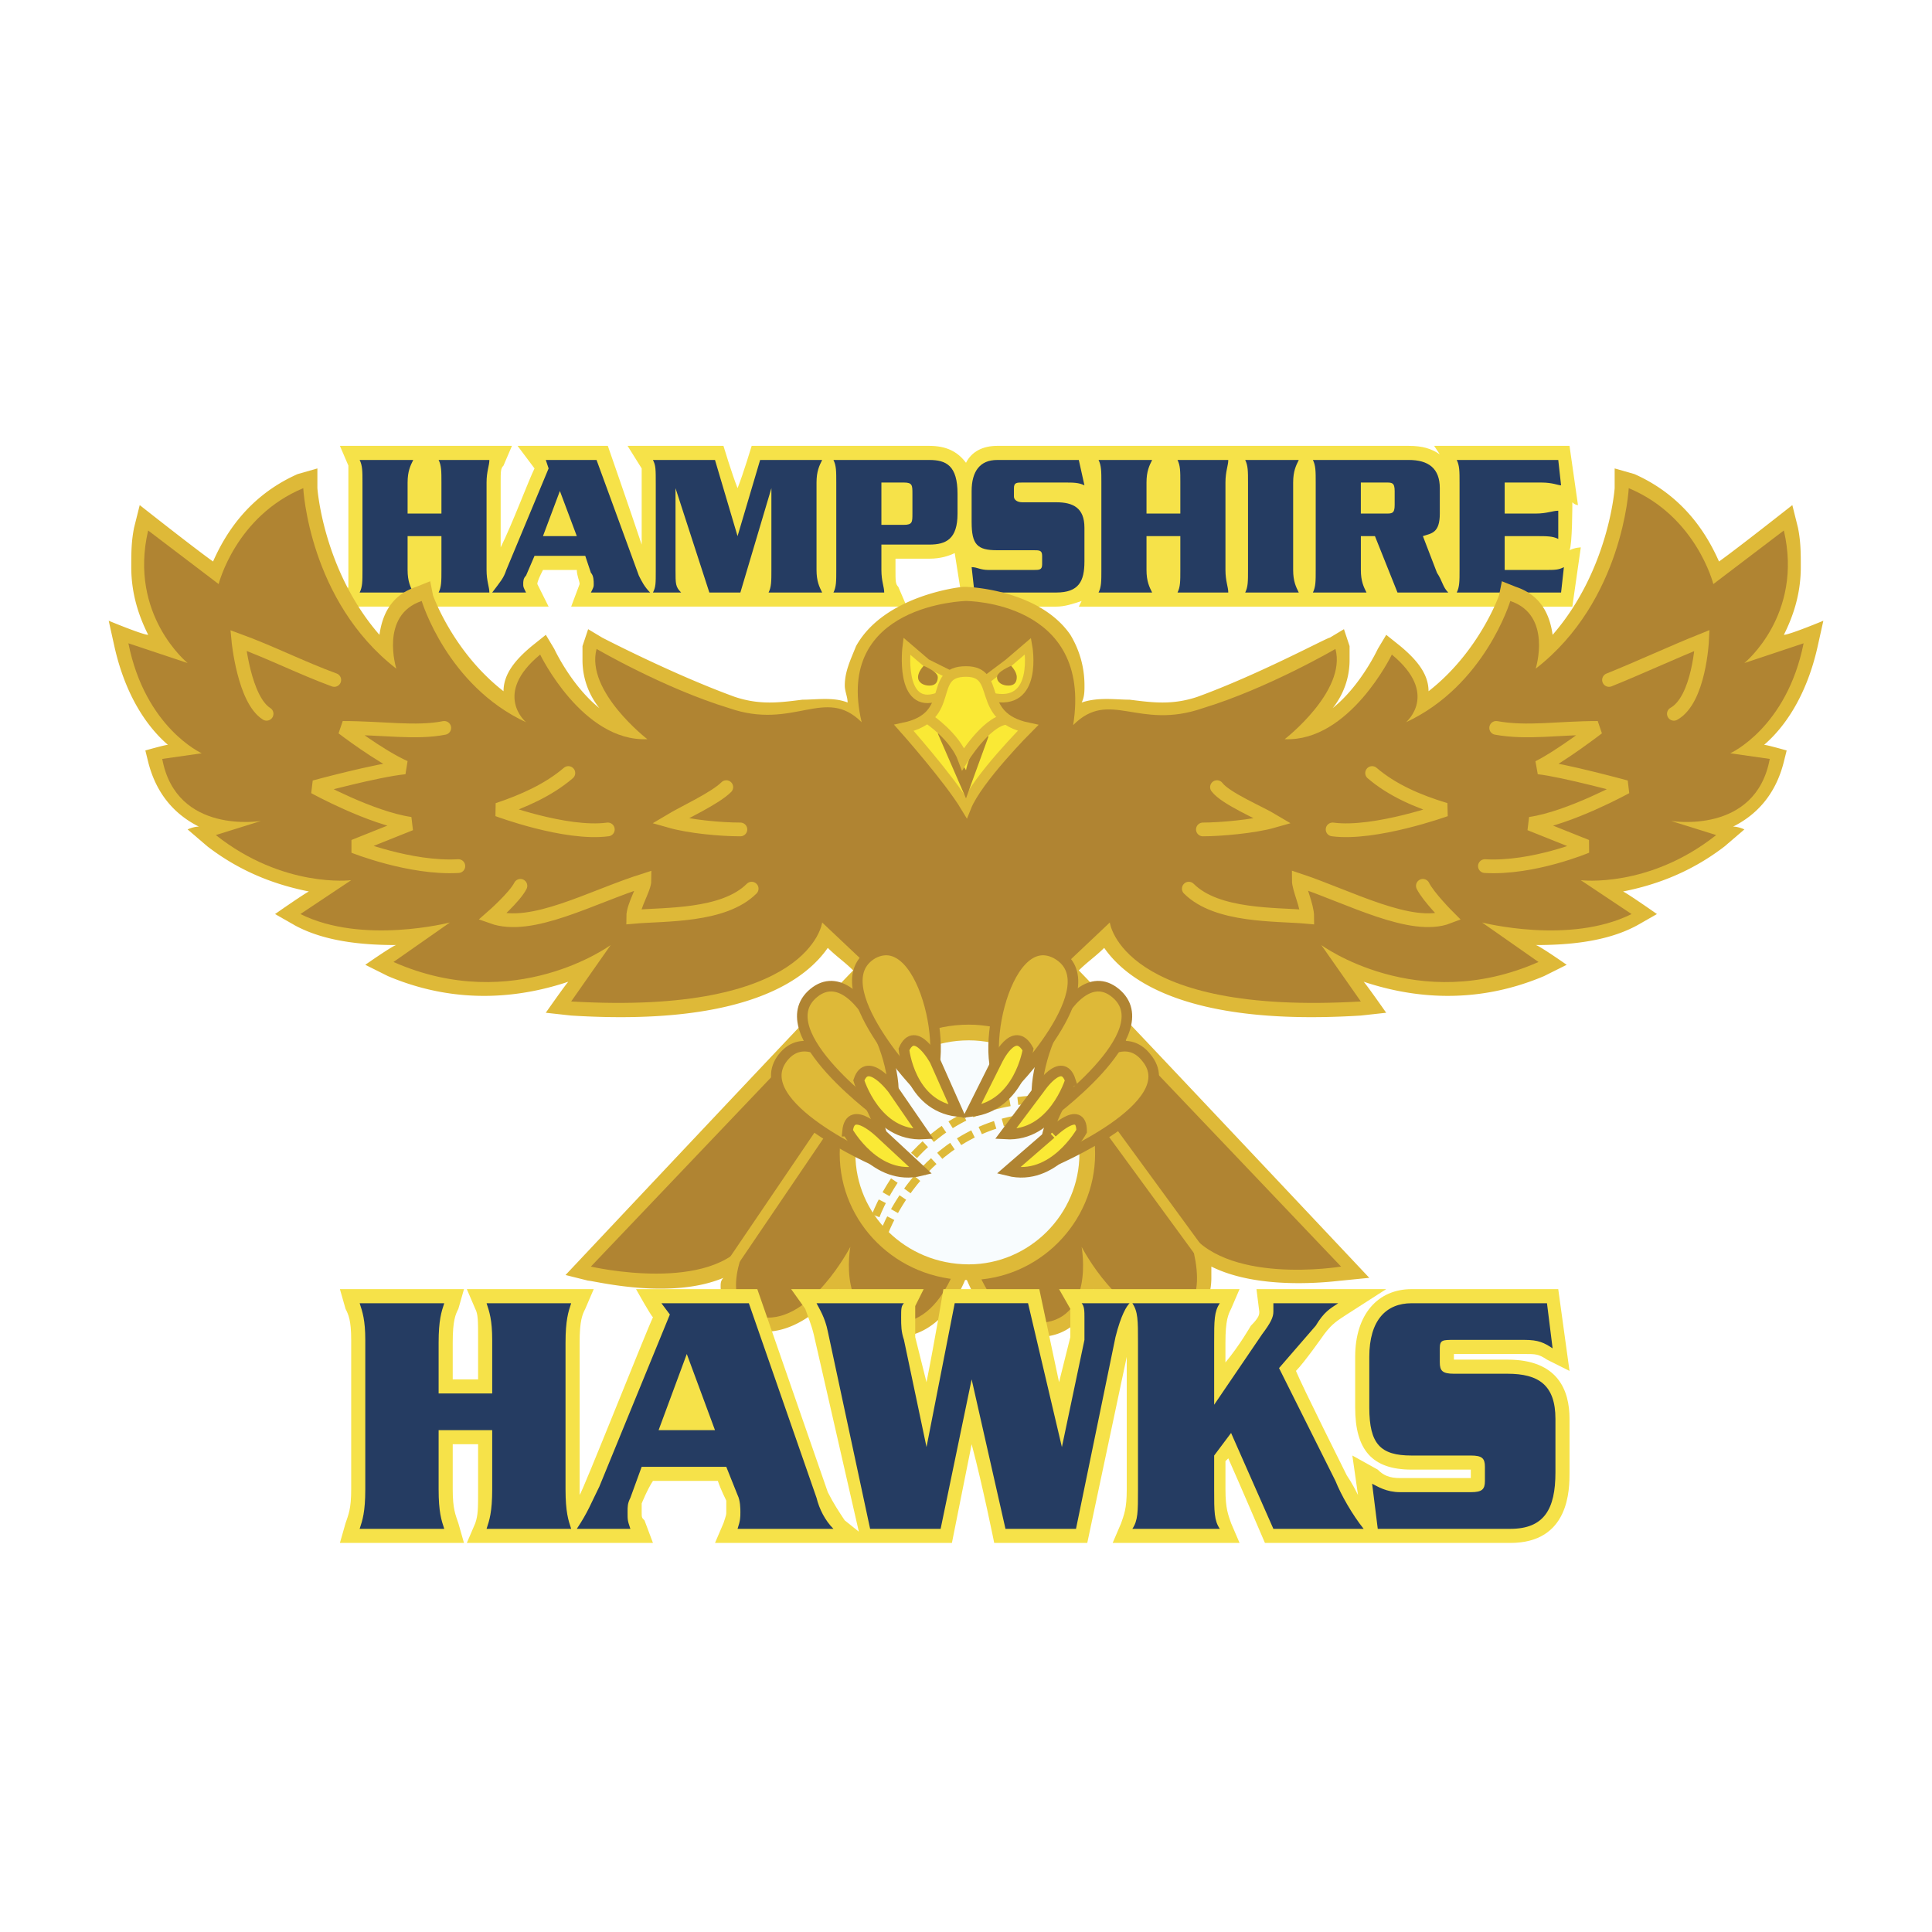
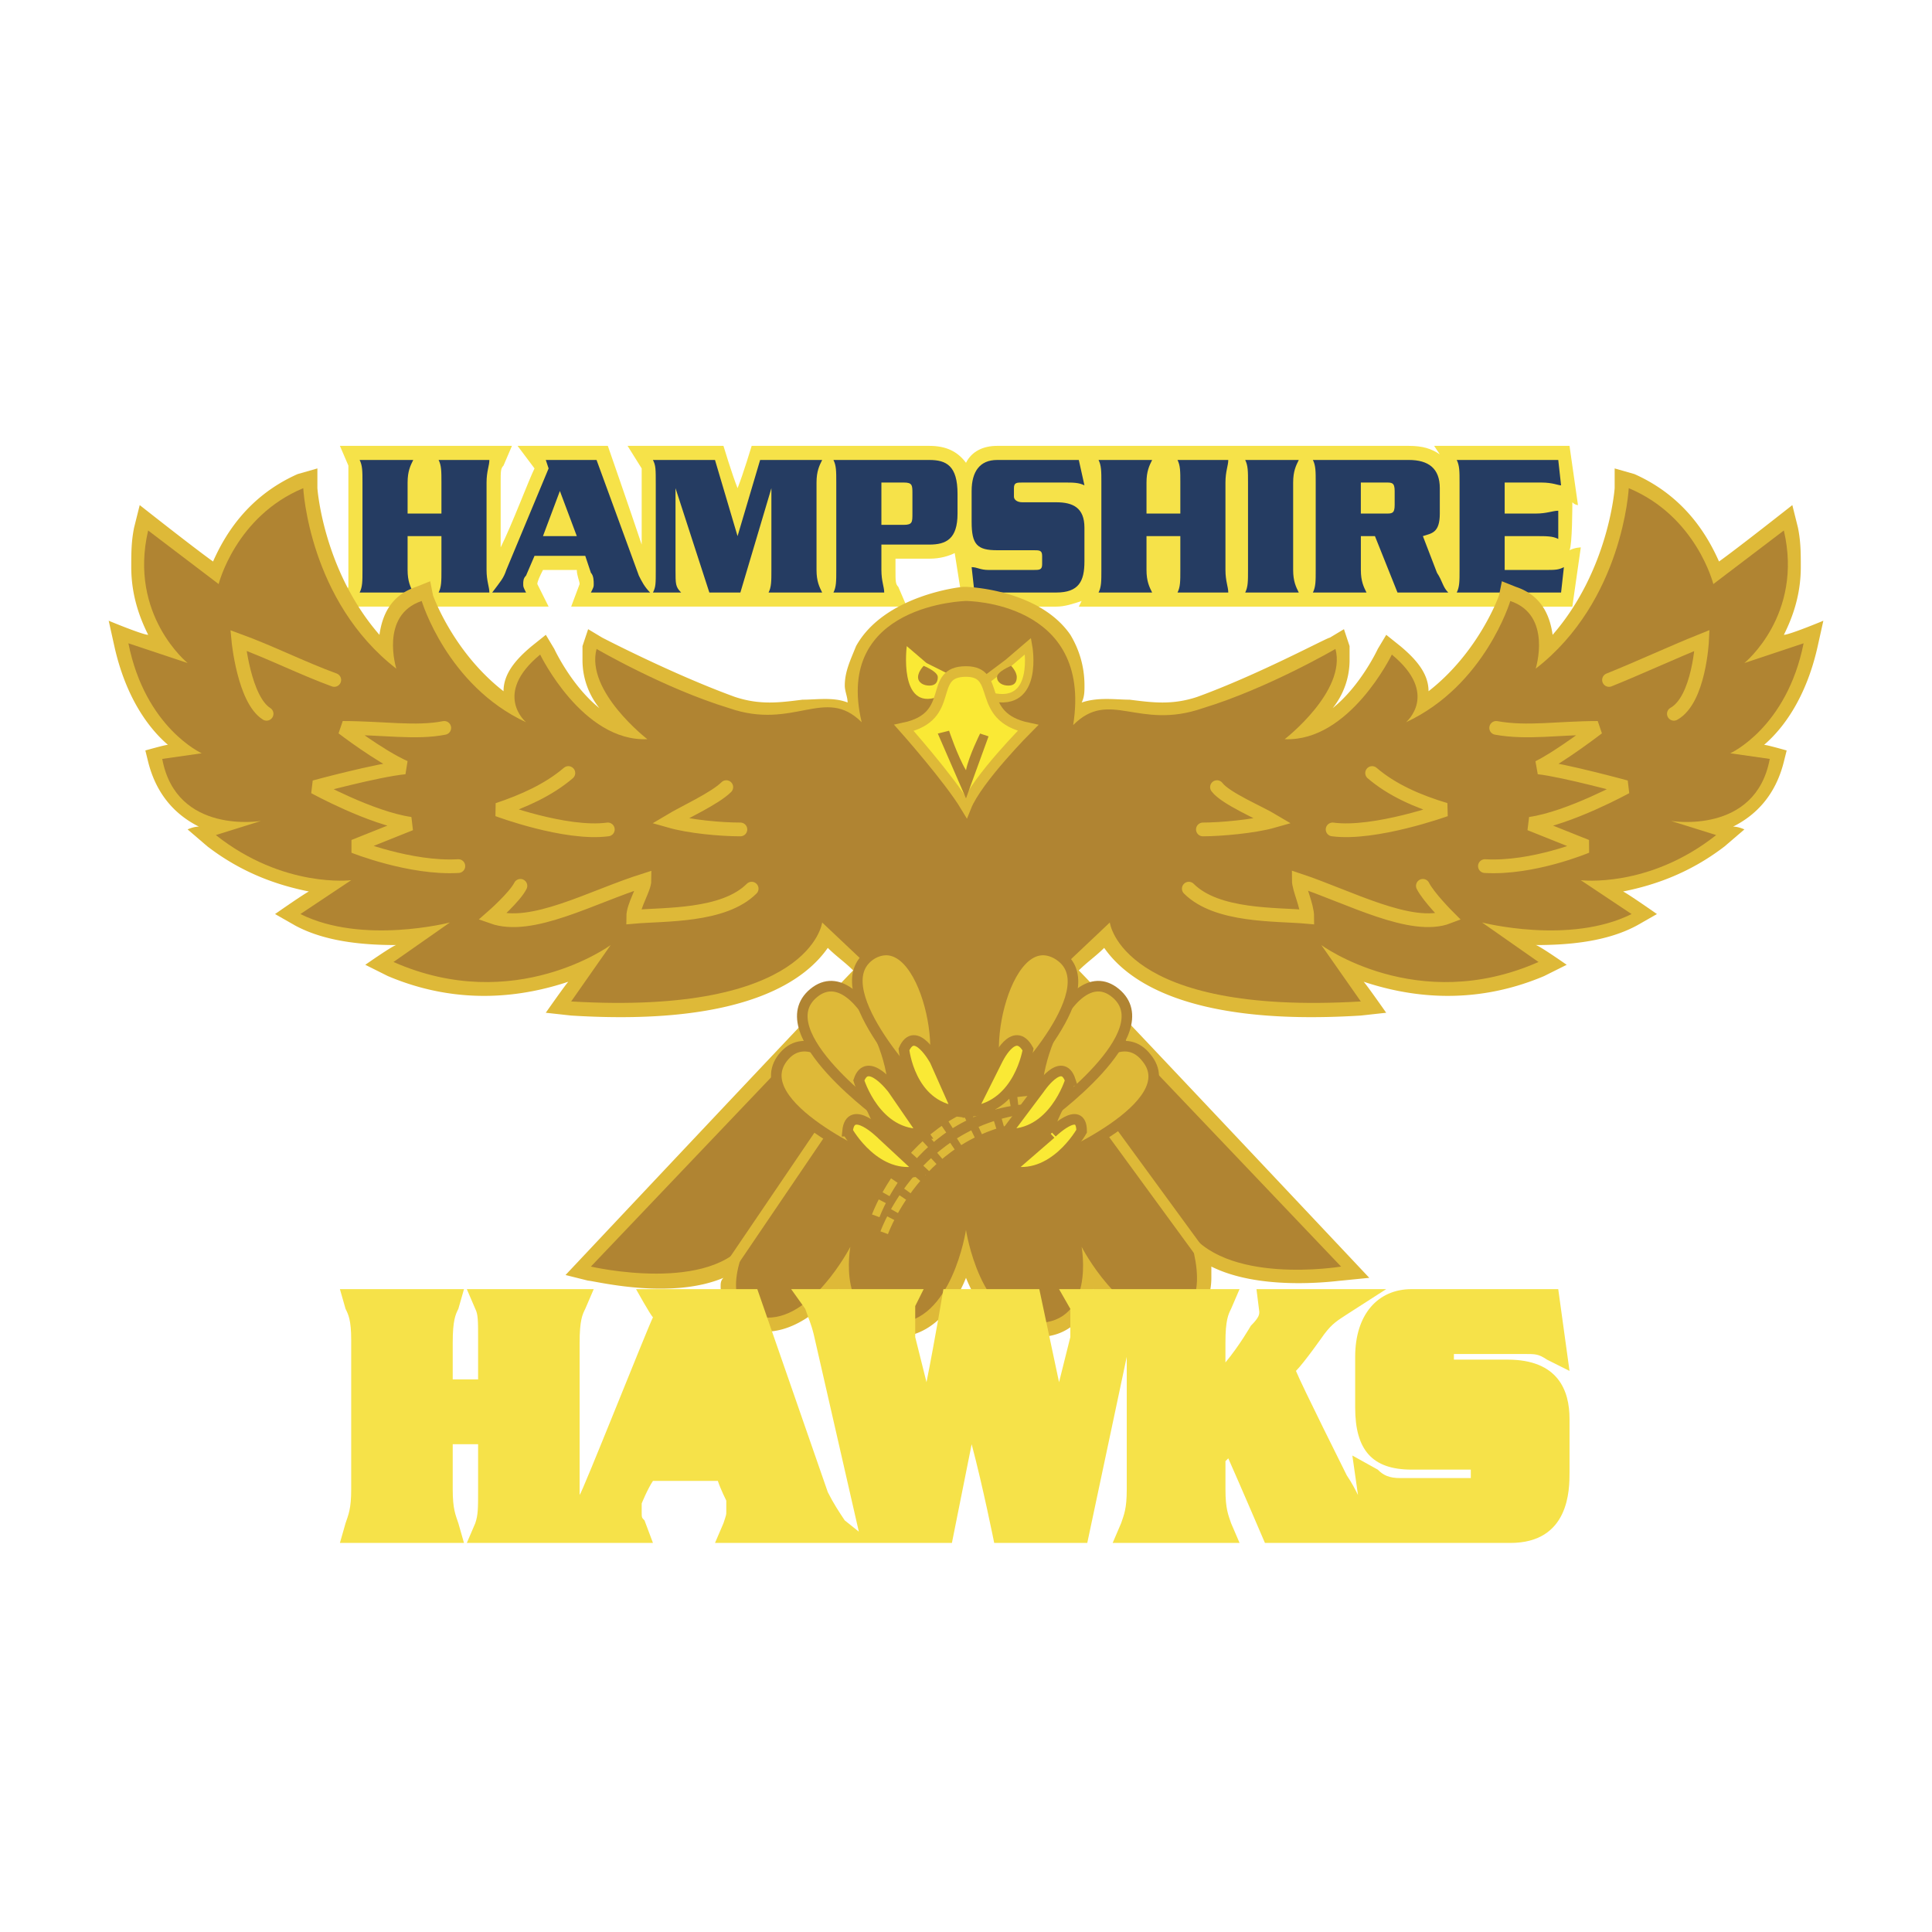
<svg xmlns="http://www.w3.org/2000/svg" width="2500" height="2500" viewBox="0 0 192.756 192.756">
-   <path fill-rule="evenodd" clip-rule="evenodd" fill="#fff" d="M0 0h192.756v192.756H0V0z" />
  <path d="M156.592 54.896c.281-.562.281-4.502.281-4.783.281.281.562.281.562.281l-.844-5.909h-13.506l.562.844c-.844-.563-1.688-.844-3.094-.844h-41.08c-1.406 0-2.532.563-3.095 1.688-.844-1.125-1.969-1.688-3.658-1.688H74.994s-.844 2.814-1.407 4.22c-.562-1.406-1.407-4.22-1.407-4.22h-9.566l1.407 2.251V54.333c-1.126-3.377-3.377-9.848-3.377-9.848H51.64l1.689 2.251c-.563 1.125-2.251 5.627-3.377 7.878v-6.472c0-1.125 0-1.407.282-1.688l.844-1.97H33.913l.845 1.97V58.553l-.845 1.969h20.822l-1.125-2.25c0-.282.281-.844.563-1.407h3.376c0 .563.281 1.125.281 1.407l-.844 2.25h33.483l-.844-1.969c-.282-.281-.282-.563-.282-1.688V55.74h3.377c1.125 0 1.97-.281 2.532-.562l.844 5.346h9.286c.844 0 1.688-.281 2.531-.562l-.281.562h49.24l.844-5.909c.001 0-.562 0-1.124.281z" fill-rule="evenodd" clip-rule="evenodd" fill="#f6e249" />
  <path d="M44.042 51.238v-3.095c0-1.125 0-1.688-.281-2.251h5.064c0 .563-.281 1.126-.281 2.251v8.723c0 1.125.281 1.688.281 2.251h-5.064c.281-.562.281-1.125.281-2.251V53.49h-3.376v3.376c0 1.125.281 1.688.562 2.251h-5.346c.282-.562.282-1.125.282-2.251v-8.723c0-1.125 0-1.688-.282-2.251h5.346c-.281.563-.562 1.126-.562 2.251v3.095h3.376zM54.172 53.489l1.688-4.502 1.688 4.502h-3.376zm4.22 1.97l.563 1.688c.281.282.281.844.281 1.126 0 .281 0 .281-.281.844h5.909c-.563-.562-.844-1.125-1.125-1.688l-4.221-11.537h-5.064l.281.844-4.22 10.129c-.281.845-.563 1.125-1.407 2.251h3.376c-.281-.562-.281-.562-.281-.844 0-.282 0-.562.281-.844l.845-1.969h5.063zM75.838 45.892h6.189c-.281.563-.562 1.126-.562 2.251v8.723c0 1.125.281 1.688.562 2.251h-5.346c.281-.562.281-1.125.281-2.251v-8.16l-3.095 10.411h-3.095l-3.376-10.411v8.16c0 1.407 0 1.688.563 2.251h-2.814c.281-.562.281-.844.281-2.251v-8.441c0-1.688 0-1.969-.281-2.532h6.19l2.251 7.597 2.252-7.598zM87.937 48.143h2.25c.845 0 .845.281.845 1.126v1.969c0 .844 0 1.125-.845 1.125h-2.25v-4.22zm0 6.19h4.783c1.688 0 2.813-.563 2.813-3.095v-1.969c0-2.813-1.125-3.377-2.813-3.377h-9.567c.282.563.282 1.126.282 2.251v8.723c0 1.125 0 1.688-.282 2.251h5.065c0-.562-.281-1.125-.281-2.251v-2.533zM108.195 48.424c-.562-.281-1.125-.281-1.969-.281h-4.221c-.562 0-.844 0-.844.562v.845c0 .281.281.562.844.562h3.377c1.688 0 2.812.563 2.812 2.532v3.377c0 1.969-.562 3.095-2.812 3.095h-8.16l-.282-2.532c.563 0 .844.281 1.688.281h4.502c.562 0 .844 0 .844-.562v-.844c0-.563-.281-.563-.844-.563h-3.658c-1.969 0-2.532-.562-2.532-2.813v-3.096c0-1.969.844-3.095 2.532-3.095h8.16l.563 2.532zM117.762 51.238v-3.095c0-1.125 0-1.688-.281-2.251h5.064c0 .563-.281 1.126-.281 2.251v8.723c0 1.125.281 1.688.281 2.251h-5.064c.281-.562.281-1.125.281-2.251V53.49h-3.375v3.376c0 1.125.281 1.688.562 2.251h-5.346c.281-.562.281-1.125.281-2.251v-8.723c0-1.125 0-1.688-.281-2.251h5.346c-.281.563-.562 1.126-.562 2.251v3.095h3.375zM124.234 59.117c.281-.562.281-1.125.281-2.251v-8.723c0-1.125 0-1.688-.281-2.251h5.346c-.281.563-.562 1.126-.562 2.251v8.723c0 1.125.281 1.688.562 2.251h-5.346zM135.771 48.143h2.531c.562 0 .844 0 .844.844v1.407c0 .844-.281.844-.844.844h-2.531v-3.095zm1.407 5.346l2.25 5.627h5.064c-.562-.562-.562-1.125-1.125-1.97l-1.406-3.658c.844-.282 1.688-.282 1.688-2.251v-2.533c0-1.969-1.125-2.813-3.094-2.813h-9.568c.281.563.281 1.126.281 2.251v8.723c0 1.125 0 1.688-.281 2.251h5.348c-.281-.562-.562-1.125-.562-2.251v-3.376h1.405zM154.059 56.866c1.127 0 1.408 0 1.971-.281l-.281 2.532h-10.41c.281-.562.281-1.125.281-2.251v-8.723c0-1.125 0-1.688-.281-2.251h10.129l.281 2.532c-.281 0-.844-.281-1.971-.281h-3.656v3.095h3.094c1.127 0 1.689-.282 2.252-.282v2.814c-.562-.281-1.125-.281-2.252-.281h-3.094v3.376h3.937v.001z" fill-rule="evenodd" clip-rule="evenodd" fill="#253c62" />
  <path d="M181.354 64.463l.562-2.532s-3.377 1.406-3.939 1.406c.844-1.688 1.689-3.939 1.689-6.753 0-1.407 0-2.533-.283-3.939l-.562-2.251s-5.346 4.221-7.314 5.628c-1.127-2.533-3.377-6.472-8.441-8.723l-1.971-.563v1.969s-.562 8.16-6.189 14.632c-.281-1.97-1.127-3.939-3.658-4.783l-1.406-.563-.281 1.407s-1.971 5.627-7.035 9.567c0-1.688-1.125-3.095-2.814-4.502l-1.406-1.126-.844 1.407s-1.688 3.658-4.502 5.908a7.641 7.641 0 0 0 1.688-4.783v-1.407l-.562-1.688-1.406.844c-.281 0-7.035 3.658-13.225 5.909-2.533.844-4.502.563-6.754.282-1.406 0-3.094-.282-4.783.281.281-.563.281-1.125.281-1.688 0-1.97-.562-3.658-1.406-5.065-3.096-4.502-10.13-4.783-10.411-4.783h-.281c-.281 0-7.878.844-10.692 5.909-.563 1.407-1.125 2.532-1.125 3.939 0 .563.281 1.125.281 1.688-1.407-.563-3.095-.281-4.502-.281-2.251.281-4.22.562-6.753-.282-6.19-2.25-13.225-5.909-13.225-5.909l-1.407-.844-.563 1.688v1.407c0 1.688.563 3.376 1.688 4.783-2.813-2.25-4.502-5.908-4.502-5.908l-.844-1.407-1.407 1.126c-1.688 1.407-2.813 2.813-2.813 4.502-5.065-3.94-7.035-9.567-7.035-9.567l-.281-1.407-1.407.563c-2.532.844-3.376 2.813-3.657 4.783-5.628-6.472-6.191-14.632-6.191-14.632v-1.969l-1.97.563c-5.064 2.251-7.315 6.19-8.441 8.723-1.97-1.407-7.315-5.628-7.315-5.628l-.563 2.251c-.281 1.407-.281 2.533-.281 3.939 0 2.813.844 5.064 1.688 6.753-.562 0-3.939-1.406-3.939-1.406l.562 2.532c1.125 5.064 3.376 8.16 5.346 9.848-.281 0-2.251.563-2.251.563L14.779 76c.844 3.376 2.814 5.346 5.065 6.472-.563 0-1.125.281-1.125.281l1.969 1.688c3.658 2.814 7.316 3.939 10.13 4.502-.563.282-3.377 2.251-3.377 2.251l1.97 1.125c3.096 1.688 7.034 1.969 10.13 1.969-.281 0-3.096 1.969-3.096 1.969l2.252 1.125c7.315 3.096 13.787 1.971 18.007.564-.281.281-2.25 3.096-2.25 3.096l2.532.279c18.008 1.127 23.635-3.939 25.604-6.752.845.844 1.688 1.406 2.533 2.25-1.97 1.971-28.7 30.389-28.7 30.389l2.251.562c.563 0 8.16 1.971 13.505-.281-.281.281-.281.564-.281.846 0 .844.281 1.406.562 2.25.563.844 1.407 1.969 3.377 2.25 3.095.283 5.908-1.969 7.878-4.219 0 1.125.562 1.969 1.125 2.812.845.844 1.97 1.971 4.502 1.971 3.658 0 5.909-3.096 7.035-5.91 1.126 2.814 3.376 5.91 7.034 5.91 2.533 0 3.658-1.127 4.502-1.971.562-.844 1.125-1.688 1.125-2.812 1.971 2.25 4.783 4.502 7.879 4.219 1.408-.281 2.533-1.125 3.096-2.25.562-.844.844-1.969.844-3.096v-1.125c5.064 2.533 12.662 1.406 12.943 1.406l2.814-.281s-27.012-28.699-28.982-30.67c.844-.844 1.689-1.406 2.533-2.25 1.969 2.812 7.596 7.879 25.605 6.752l2.531-.279s-1.969-2.814-2.25-3.096c4.221 1.406 10.691 2.531 18.006-.564l2.252-1.125s-2.812-1.969-3.096-1.969c3.096 0 7.035-.281 10.131-1.969l1.969-1.125s-2.812-1.97-3.377-2.251c2.814-.562 6.473-1.688 10.131-4.502l1.969-1.688s-.562-.281-1.125-.281c2.25-1.126 4.221-3.096 5.064-6.472l.281-1.125s-1.969-.563-2.25-.563c1.971-1.689 4.223-4.785 5.348-9.849z" fill-rule="evenodd" clip-rule="evenodd" fill="#deb938" />
  <path d="M107.07 72.341c3.658-3.658 6.471.562 12.943-1.688 6.473-1.969 13.225-5.908 13.225-5.908 1.125 4.221-5.064 9.004-5.064 9.004 6.471.281 10.691-8.441 10.691-8.441 4.783 3.939 1.408 6.753 1.408 6.753 7.877-3.658 10.41-12.099 10.41-12.099 4.221 1.406 2.531 6.753 2.531 6.753 8.723-6.753 9.287-18.009 9.287-18.009 6.752 2.814 8.439 9.567 8.439 9.567l7.035-5.346c1.971 8.441-3.939 13.225-3.939 13.225l5.91-1.97c-1.689 8.441-7.316 10.973-7.316 10.973l3.939.563c-1.408 7.597-9.848 6.19-9.848 6.19l4.502 1.407c-6.754 5.346-13.508 4.502-13.508 4.502l5.066 3.377c-6.191 3.095-14.914.844-14.914.844l5.629 3.939c-12.1 5.346-21.668-1.688-21.668-1.688l3.941 5.627c-23.918 1.406-25.043-7.878-25.043-7.878l-5.064 4.783 28.137 29.545s-11.818 1.971-15.475-3.939c0 0 3.375 8.16-1.689 9.004-4.783.564-8.723-7.033-8.723-7.033s1.408 7.598-4.502 7.598c-5.627 0-7.034-9.287-7.034-9.287s-1.407 9.287-7.035 9.287c-5.908 0-4.502-7.598-4.502-7.598s-3.939 7.598-8.722 7.033c-5.065-.844-1.407-7.879-1.407-7.879-3.658 5.629-15.756 2.814-15.756 2.814L87.092 96.82l-5.064-4.783s-1.125 9.285-25.042 7.878l3.939-5.627s-9.567 7.034-21.666 1.688l5.627-3.939s-8.723 2.251-14.913-.844l5.065-3.377s-6.753.844-13.506-4.502l4.502-1.407s-8.441 1.407-9.848-6.19l3.939-.563s-5.628-2.532-7.315-10.973l5.909 1.97s-5.909-4.784-3.939-13.225l7.035 5.346s1.688-6.753 8.441-9.567c0 0 .563 11.256 9.286 18.009 0 0-1.688-5.347 2.532-6.753 0 0 2.532 8.441 10.411 12.099 0 0-3.376-2.813 1.407-6.753 0 0 4.221 8.723 10.693 8.441 0 0-6.191-4.783-5.065-9.004 0 0 6.753 3.939 13.225 5.908 6.472 2.251 9.566-2.25 13.225 1.407C83.156 60.242 96.381 59.96 96.381 59.96s12.658.001 10.689 12.381z" fill-rule="evenodd" clip-rule="evenodd" fill="#b08432" />
  <path d="M73.024 126.084l10.692-15.758m36.016 14.633l-10.693-14.633" fill="none" stroke="#deb938" stroke-width="1.062" stroke-miterlimit="2.613" />
  <path d="M94.69 67.277l-2.251-1.125-1.97-1.688s-.844 6.471 3.095 5.064l1.126-2.251z" fill-rule="evenodd" clip-rule="evenodd" fill="#fae935" />
-   <path d="M94.69 67.277l-2.251-1.125-1.97-1.688s-.844 6.471 3.095 5.064" fill="none" stroke="#deb938" stroke-width=".844" stroke-miterlimit="2.613" />
  <path d="M98.348 67.839l2.25-1.688 1.971-1.688s1.125 6.189-3.658 5.064l-.563-1.688z" fill-rule="evenodd" clip-rule="evenodd" fill="#fae935" />
  <path d="M98.348 67.839l2.25-1.688 1.971-1.688s1.125 6.189-3.658 5.064" fill="none" stroke="#deb938" stroke-width=".844" stroke-miterlimit="2.613" />
  <path d="M96.378 66.996c3.657 0 .845 4.502 6.19 5.627 0 0-5.064 5.065-6.19 7.878-1.688-2.813-6.19-7.878-6.19-7.878 5.346-1.125 2.251-5.627 6.19-5.627z" fill-rule="evenodd" clip-rule="evenodd" fill="#fae935" />
  <path d="M96.378 66.996c3.657 0 .845 4.502 6.19 5.627 0 0-5.064 5.065-6.19 7.878-1.688-2.813-6.19-7.878-6.19-7.878 5.346-1.125 2.251-5.627 6.19-5.627" fill="none" stroke="#deb938" stroke-width="1.055" stroke-miterlimit="2.613" />
  <path d="M150.402 135.65h-5.346v-.562h7.033c1.125 0 1.408 0 2.252.562l2.25 1.127-1.125-8.16h-14.631c-3.377 0-5.629 2.531-5.629 6.752v5.064c0 4.221 1.689 6.191 5.629 6.191h5.908v.844h-7.035c-1.125 0-1.688-.281-2.25-.844l-2.533-1.406.562 3.938c-.281-.562-.562-1.125-1.125-1.969 0 0-4.502-9.004-5.064-10.41.844-.846 2.814-3.658 2.814-3.658.844-1.125 1.406-1.408 2.25-1.971l3.939-2.531h-12.943l.281 2.25c0 .281 0 .562-.844 1.406 0 0-1.125 1.971-2.533 3.658v-1.969c0-2.252.281-2.814.562-3.377l.846-1.969H105.662l1.125 1.969v2.815l-1.125 4.502c-.844-3.939-1.971-9.285-1.971-9.285h-9.566s-.844 5.064-1.688 9.285l-1.125-4.502v-1.971-1.125l.844-1.688H78.933l1.407 1.969c.281.844.562 1.408.844 2.533l4.502 19.695-1.407-1.125c-.562-.844-1.125-1.688-1.688-2.814l-7.034-20.258h-12.1s1.407 2.531 1.688 2.812c-.562 1.125-7.035 17.445-7.316 17.727v-15.193c0-2.252.281-2.814.562-3.377l.845-1.969H46.575l.844 1.969c.281.562.281 1.125.281 3.096v3.939h-2.532v-3.658c0-2.252.281-2.814.562-3.377l.563-1.969h-12.38l.563 1.969c.282.562.563 1.125.563 3.096v14.912c0 1.971-.281 2.533-.563 3.377l-.563 1.969h12.38l-.563-1.969c-.281-.844-.562-1.406-.562-3.377v-4.502H47.7v4.502c0 1.971 0 2.533-.281 3.377l-.844 1.969h18.571l-.844-2.25c-.281-.281-.281-.281-.281-.844v-.844s.563-1.408 1.125-2.252h6.472c.281.844.844 1.969.844 1.969v1.127c0 .281 0 .281-.282 1.125l-.844 1.969H94.972l1.97-9.848c1.125 4.221 2.25 9.848 2.25 9.848h9.285l3.939-18.57v13.225c0 1.971-.281 2.533-.562 3.377l-.844 1.969h12.662l-.846-1.969c-.281-.844-.562-1.406-.562-3.377v-2.812l.281-.283c1.127 2.533 3.658 8.441 3.658 8.441h24.48c5.908 0 5.908-5.346 5.908-7.033v-5.346c.001-2.815-1.124-5.911-6.189-5.911z" fill-rule="evenodd" clip-rule="evenodd" fill="#f6e249" />
-   <path d="M49.107 139.027v-5.346c0-1.971-.281-2.814-.562-3.658h8.441c-.282.844-.563 1.688-.563 3.939v14.631c0 2.252.281 3.096.563 3.939h-8.441c.281-.844.562-1.688.562-3.939v-5.908h-5.346v5.908c0 2.252.281 3.096.562 3.939h-8.441c.282-.844.562-1.688.562-3.939v-14.912c0-1.971-.281-2.814-.562-3.658h8.441c-.281.844-.562 1.688-.562 3.939v5.064h5.346v.001zM65.708 142.686l2.813-7.598 2.813 7.598h-5.626zm6.753 3.658l1.125 2.812c.282.562.282 1.408.282 1.689 0 .562 0 .844-.282 1.688h9.567c-.844-.844-1.407-1.969-1.688-3.096l-6.753-19.414h-8.723l.844 1.125-7.034 17.164c-.844 1.689-1.125 2.533-2.251 4.221h5.346c-.281-.844-.281-.844-.281-1.688 0-.562 0-.844.281-1.408l1.126-3.094h8.441v.001zM96.941 137.621l-3.095 14.912h-7.034l-4.221-19.697c-.281-1.406-.844-2.25-1.125-2.812h8.722c-.281.281-.281.562-.281 1.406s0 1.406.281 2.252l2.251 10.691 2.813-14.35h7.316l3.377 14.35 2.25-10.691v-2.252c0-.562 0-1.125-.281-1.406h4.783c-.281.281-.844 1.125-1.406 3.377l-3.939 19.133h-7.035l-3.376-14.913zM133.238 147.75c.562 1.406 1.688 3.377 2.814 4.783h-9.006l-4.221-9.566-1.688 2.252v3.375c0 2.252 0 3.096.562 3.939h-8.723c.562-.844.562-1.688.562-3.939v-14.631c0-2.252 0-3.096-.562-3.939h8.723c-.562.844-.562 1.688-.562 3.939v6.189l4.783-7.033c.846-1.125 1.125-1.689 1.125-2.252v-.844h6.473c-.844.562-1.406.844-2.252 2.25l-3.656 4.221 5.628 11.256zM154.904 134.525c-.846-.562-1.406-.844-2.814-.844h-7.033c-1.127 0-1.408 0-1.408.844v1.406c0 .846.281 1.127 1.408 1.127h5.346c3.096 0 4.783 1.125 4.783 4.502v5.346c0 3.658-1.127 5.627-4.502 5.627h-13.225l-.562-4.502c.562.281 1.406.844 2.812.844h7.035c1.125 0 1.406-.281 1.406-1.125v-1.406c0-.846-.281-1.125-1.406-1.125h-5.908c-3.096 0-4.221-1.127-4.221-4.785v-5.064c0-3.658 1.688-5.346 4.221-5.346h13.506l.562 4.501z" fill-rule="evenodd" clip-rule="evenodd" fill="#253c62" />
-   <path d="M96.659 126.928c6.472 0 11.817-5.346 11.817-11.816 0-6.754-5.346-12.1-11.817-12.1-6.752 0-12.099 5.346-12.099 12.1 0 6.47 5.347 11.816 12.099 11.816z" fill-rule="evenodd" clip-rule="evenodd" fill="#f8fcfe" stroke="#deb938" stroke-width="1.566" stroke-miterlimit="2.613" />
  <path d="M88.218 122.988s4.502-12.662 18.29-11.535m-19.134 9.848s4.502-12.662 18.29-11.537" fill="none" stroke="#deb938" stroke-width=".796" stroke-miterlimit="2.613" stroke-dasharray="1.593,.796" />
  <path d="M87.656 115.955c2.532-2.533-5.628-15.477-9.567-10.412-3.658 4.783 9.567 10.412 9.567 10.412zM104.82 115.955c-2.533-2.533 5.627-15.477 9.566-10.412 3.94 4.783-9.566 10.412-9.566 10.412z" fill-rule="evenodd" clip-rule="evenodd" fill="#deb938" stroke="#b08432" stroke-width="1.055" stroke-miterlimit="2.613" />
  <path d="M88.218 111.453c3.095-1.971-2.251-16.32-7.034-12.381-4.784 3.94 7.034 12.381 7.034 12.381z" fill-rule="evenodd" clip-rule="evenodd" fill="#deb938" stroke="#b08432" stroke-width="1.055" stroke-miterlimit="2.613" />
  <path d="M91.876 108.639c3.376-1.406.562-16.319-4.784-13.505-5.345 3.095 4.784 13.505 4.784 13.505zM104.256 111.453c-2.812-1.971 2.252-16.32 7.035-12.381 4.783 3.94-7.035 12.381-7.035 12.381z" fill-rule="evenodd" clip-rule="evenodd" fill="#deb938" stroke="#b08432" stroke-width="1.055" stroke-miterlimit="2.613" />
  <path d="M100.598 108.639c-3.375-1.406-.562-16.319 4.785-13.505 5.627 3.095-4.785 13.505-4.785 13.505z" fill-rule="evenodd" clip-rule="evenodd" fill="#deb938" stroke="#b08432" stroke-width="1.055" stroke-miterlimit="2.613" />
  <path d="M84.56 112.859s2.814 5.064 7.316 3.939l-3.939-3.658c0 .001-3.096-3.095-3.377-.281zM107.914 112.859s-2.812 5.064-7.316 3.939l4.223-3.658c-.001.001 3.093-3.095 3.093-.281zM85.686 107.795s1.688 5.627 6.472 5.346l-3.096-4.502s-2.532-3.377-3.376-.844zM90.188 104.699s.563 5.627 5.346 6.191l-2.251-5.064s-1.97-3.658-3.095-1.127zM106.789 107.795s-1.688 5.627-6.473 5.346l3.377-4.502s2.252-3.377 3.096-.844zM102.568 104.699s-.844 5.627-5.627 6.191l2.532-5.064s1.689-3.658 3.095-1.127z" fill-rule="evenodd" clip-rule="evenodd" fill="#fae935" stroke="#b08432" stroke-width="1.055" stroke-miterlimit="2.613" />
  <path d="M93.564 73.185l2.813 6.472 2.251-6.19-.844-.282s-1.126 2.251-1.407 3.658c-.844-1.407-1.688-3.939-1.688-3.939l-1.125.281z" fill-rule="evenodd" clip-rule="evenodd" fill="#b08432" />
  <path d="M33.35 67.839c-3.095-1.125-6.472-2.814-9.567-3.939 0 0 .562 5.909 2.814 7.315M51.921 88.38c-.563 1.125-2.814 3.095-2.814 3.095 3.939 1.407 9.849-1.97 15.194-3.658 0 .844-1.126 2.532-1.126 3.658 3.096-.281 9.004 0 11.818-2.814M56.704 77.125c-1.97 1.688-4.502 2.813-7.034 3.658 0 0 6.753 2.532 10.973 1.97m11.818-4.221c-1.125 1.125-4.22 2.532-5.627 3.376 1.97.563 5.065.845 7.035.845m-29.545-10.13c-2.814.562-6.19 0-10.129 0 0 0 3.658 2.813 6.19 3.939-2.813.281-9.004 1.97-9.004 1.97s5.628 3.095 9.567 3.658l-5.628 2.25s5.627 2.251 10.41 1.97m114.801-18.571c2.814-1.125 6.473-2.814 9.285-3.939 0 0-.281 5.909-2.812 7.315M141.961 88.38c.562 1.125 2.531 3.095 2.531 3.095-3.656 1.407-9.848-1.97-14.912-3.658 0 .844.844 2.532.844 3.658-3.094-.281-9.004 0-11.816-2.814m18.288-11.536c1.969 1.688 4.502 2.813 7.314 3.658 0 0-7.033 2.532-11.254 1.97m-11.536-4.221c.844 1.125 4.221 2.532 5.627 3.376-1.969.563-5.346.845-7.033.845m29.261-10.13c3.096.562 6.191 0 10.131 0 0 0-3.658 2.813-5.908 3.939 2.531.281 8.721 1.97 8.721 1.97s-5.627 3.095-9.566 3.658l5.629 2.251s-5.346 2.251-10.131 1.97" fill="none" stroke="#deb938" stroke-width="1.371" stroke-linecap="round" stroke-miterlimit="2.613" />
  <path d="M92.72 68.402c.562 0 .844-.282.844-.844s-1.407-1.126-1.407-1.126-.563.563-.563 1.126.564.844 1.126.844zM100.598 68.402c-.562 0-1.125-.282-1.125-.844s1.406-1.126 1.406-1.126.564.563.564 1.126-.281.844-.845.844z" fill-rule="evenodd" clip-rule="evenodd" fill="#b08432" />
-   <path d="M92.72 71.779s2.532 1.688 3.376 3.939c0 0 2.251-3.658 4.22-3.939" fill="none" stroke="#deb938" stroke-width="1.055" stroke-miterlimit="2.613" />
</svg>